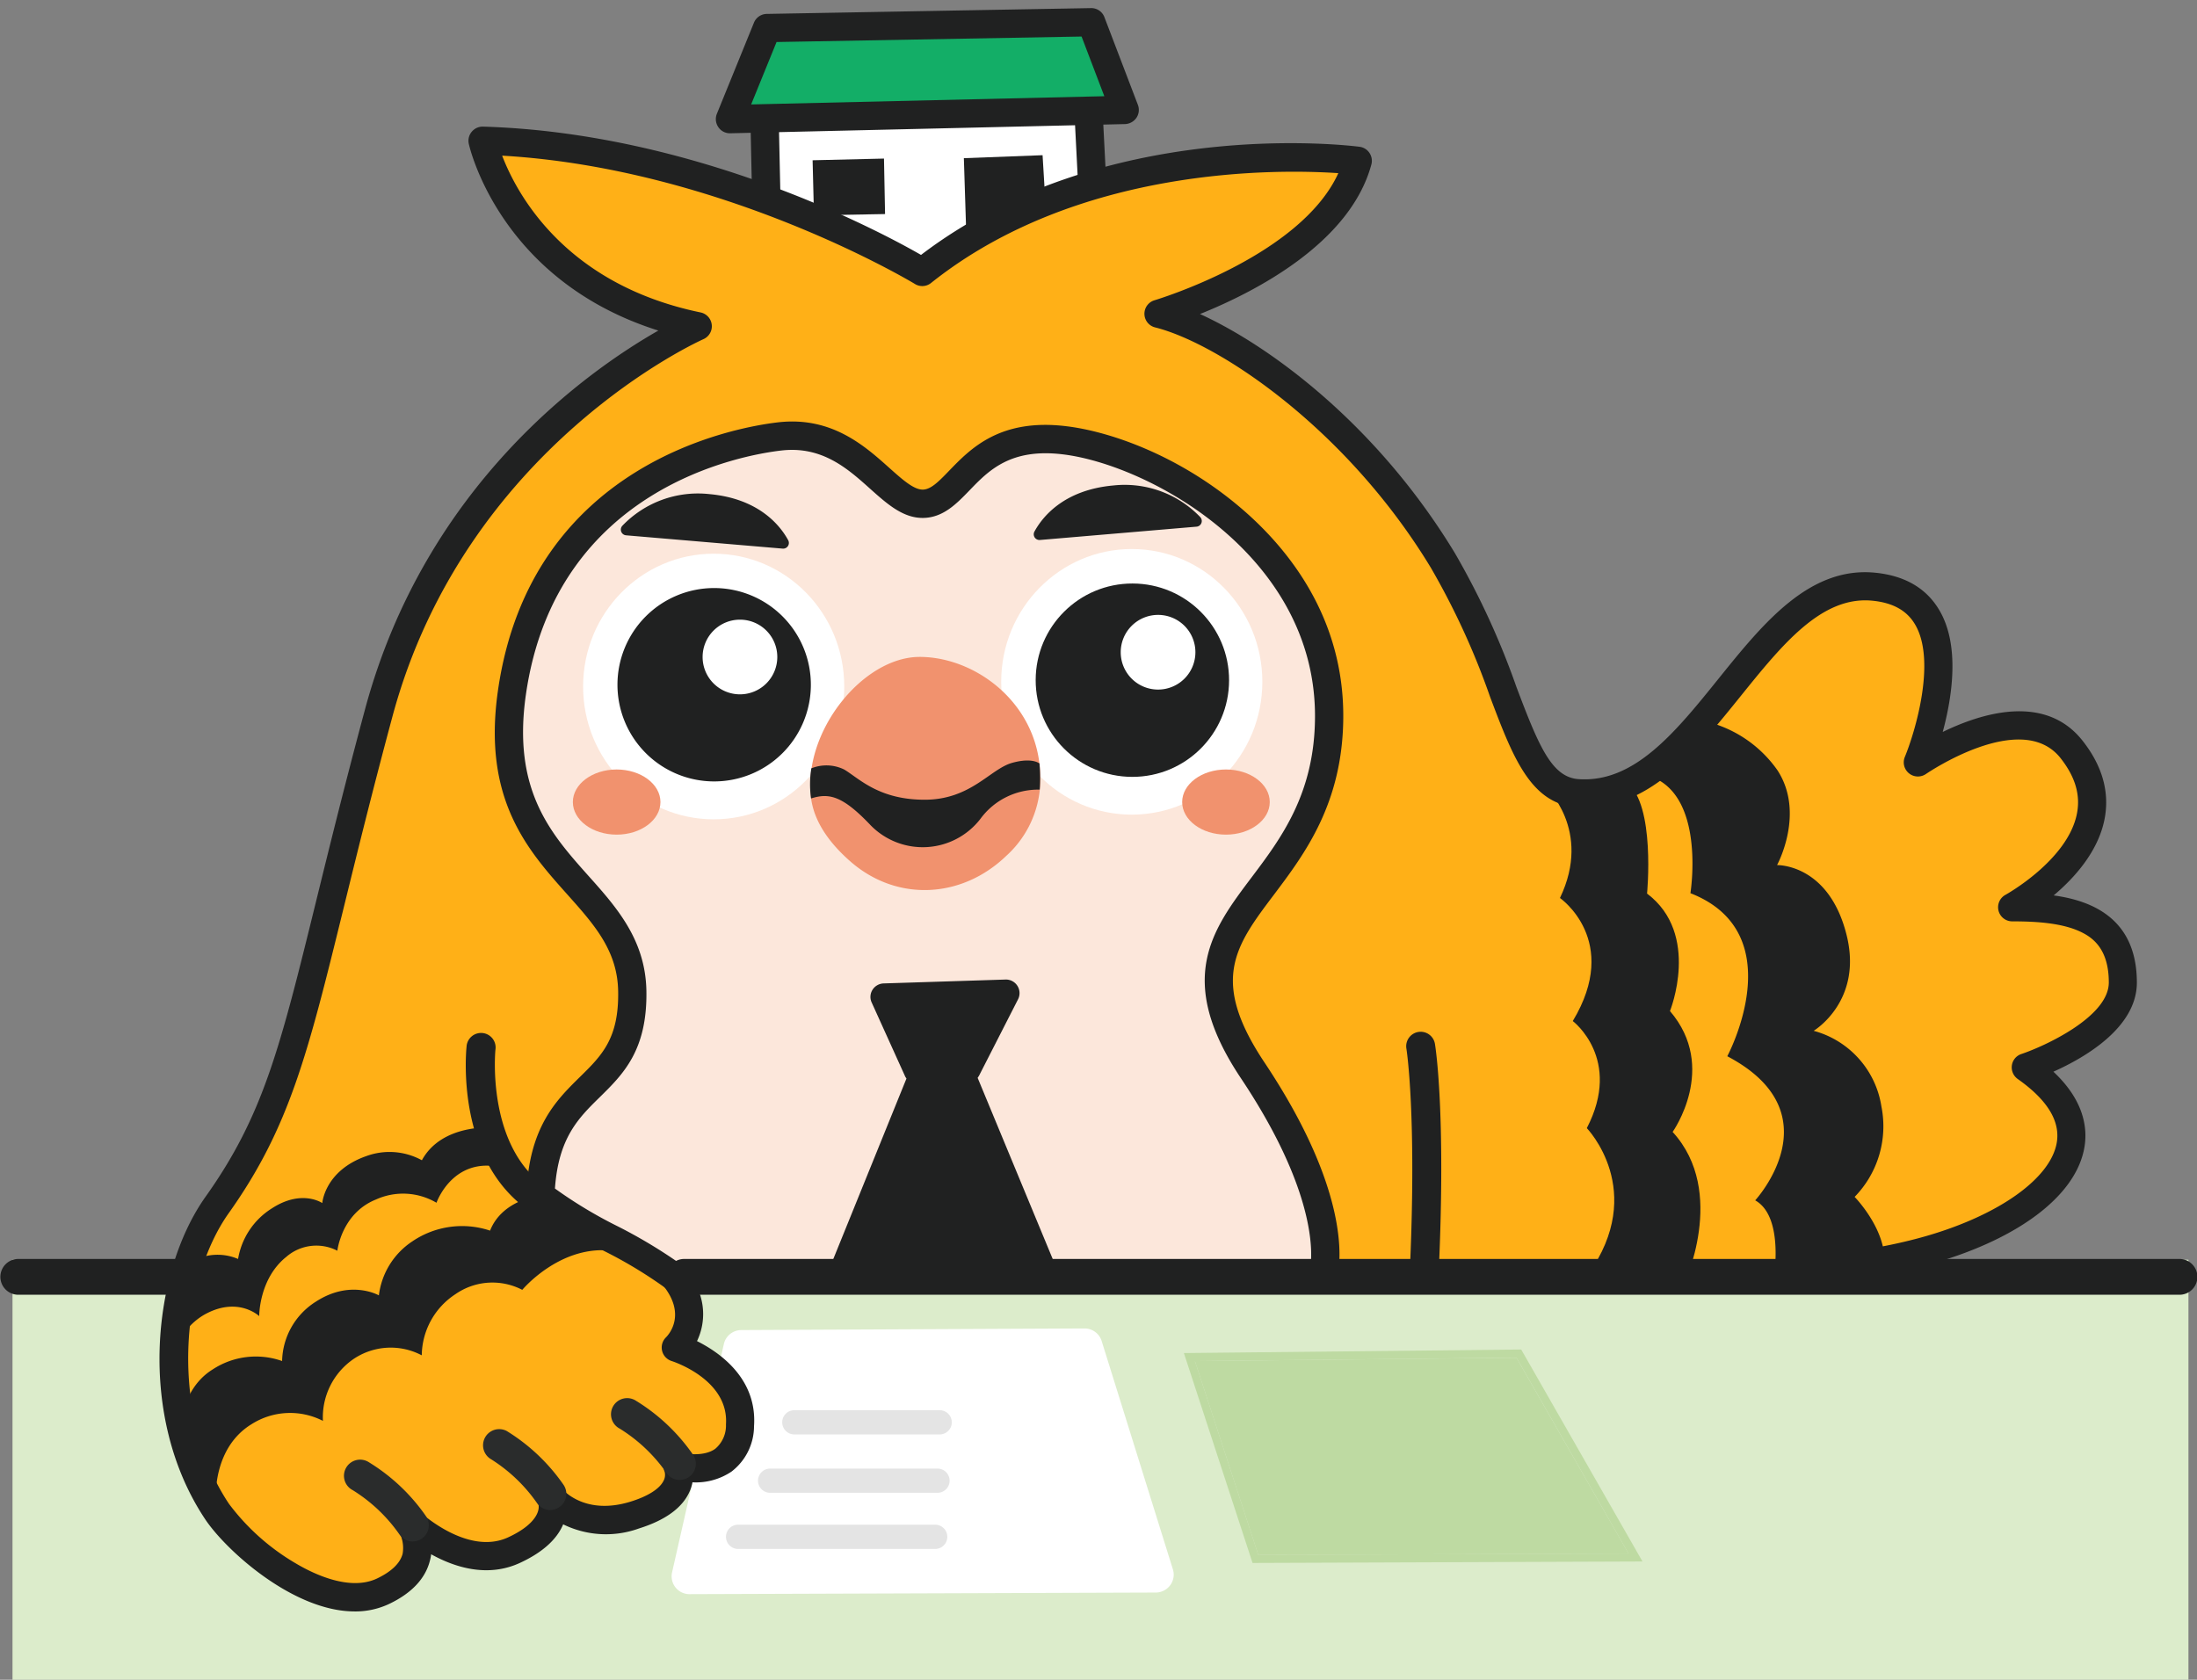
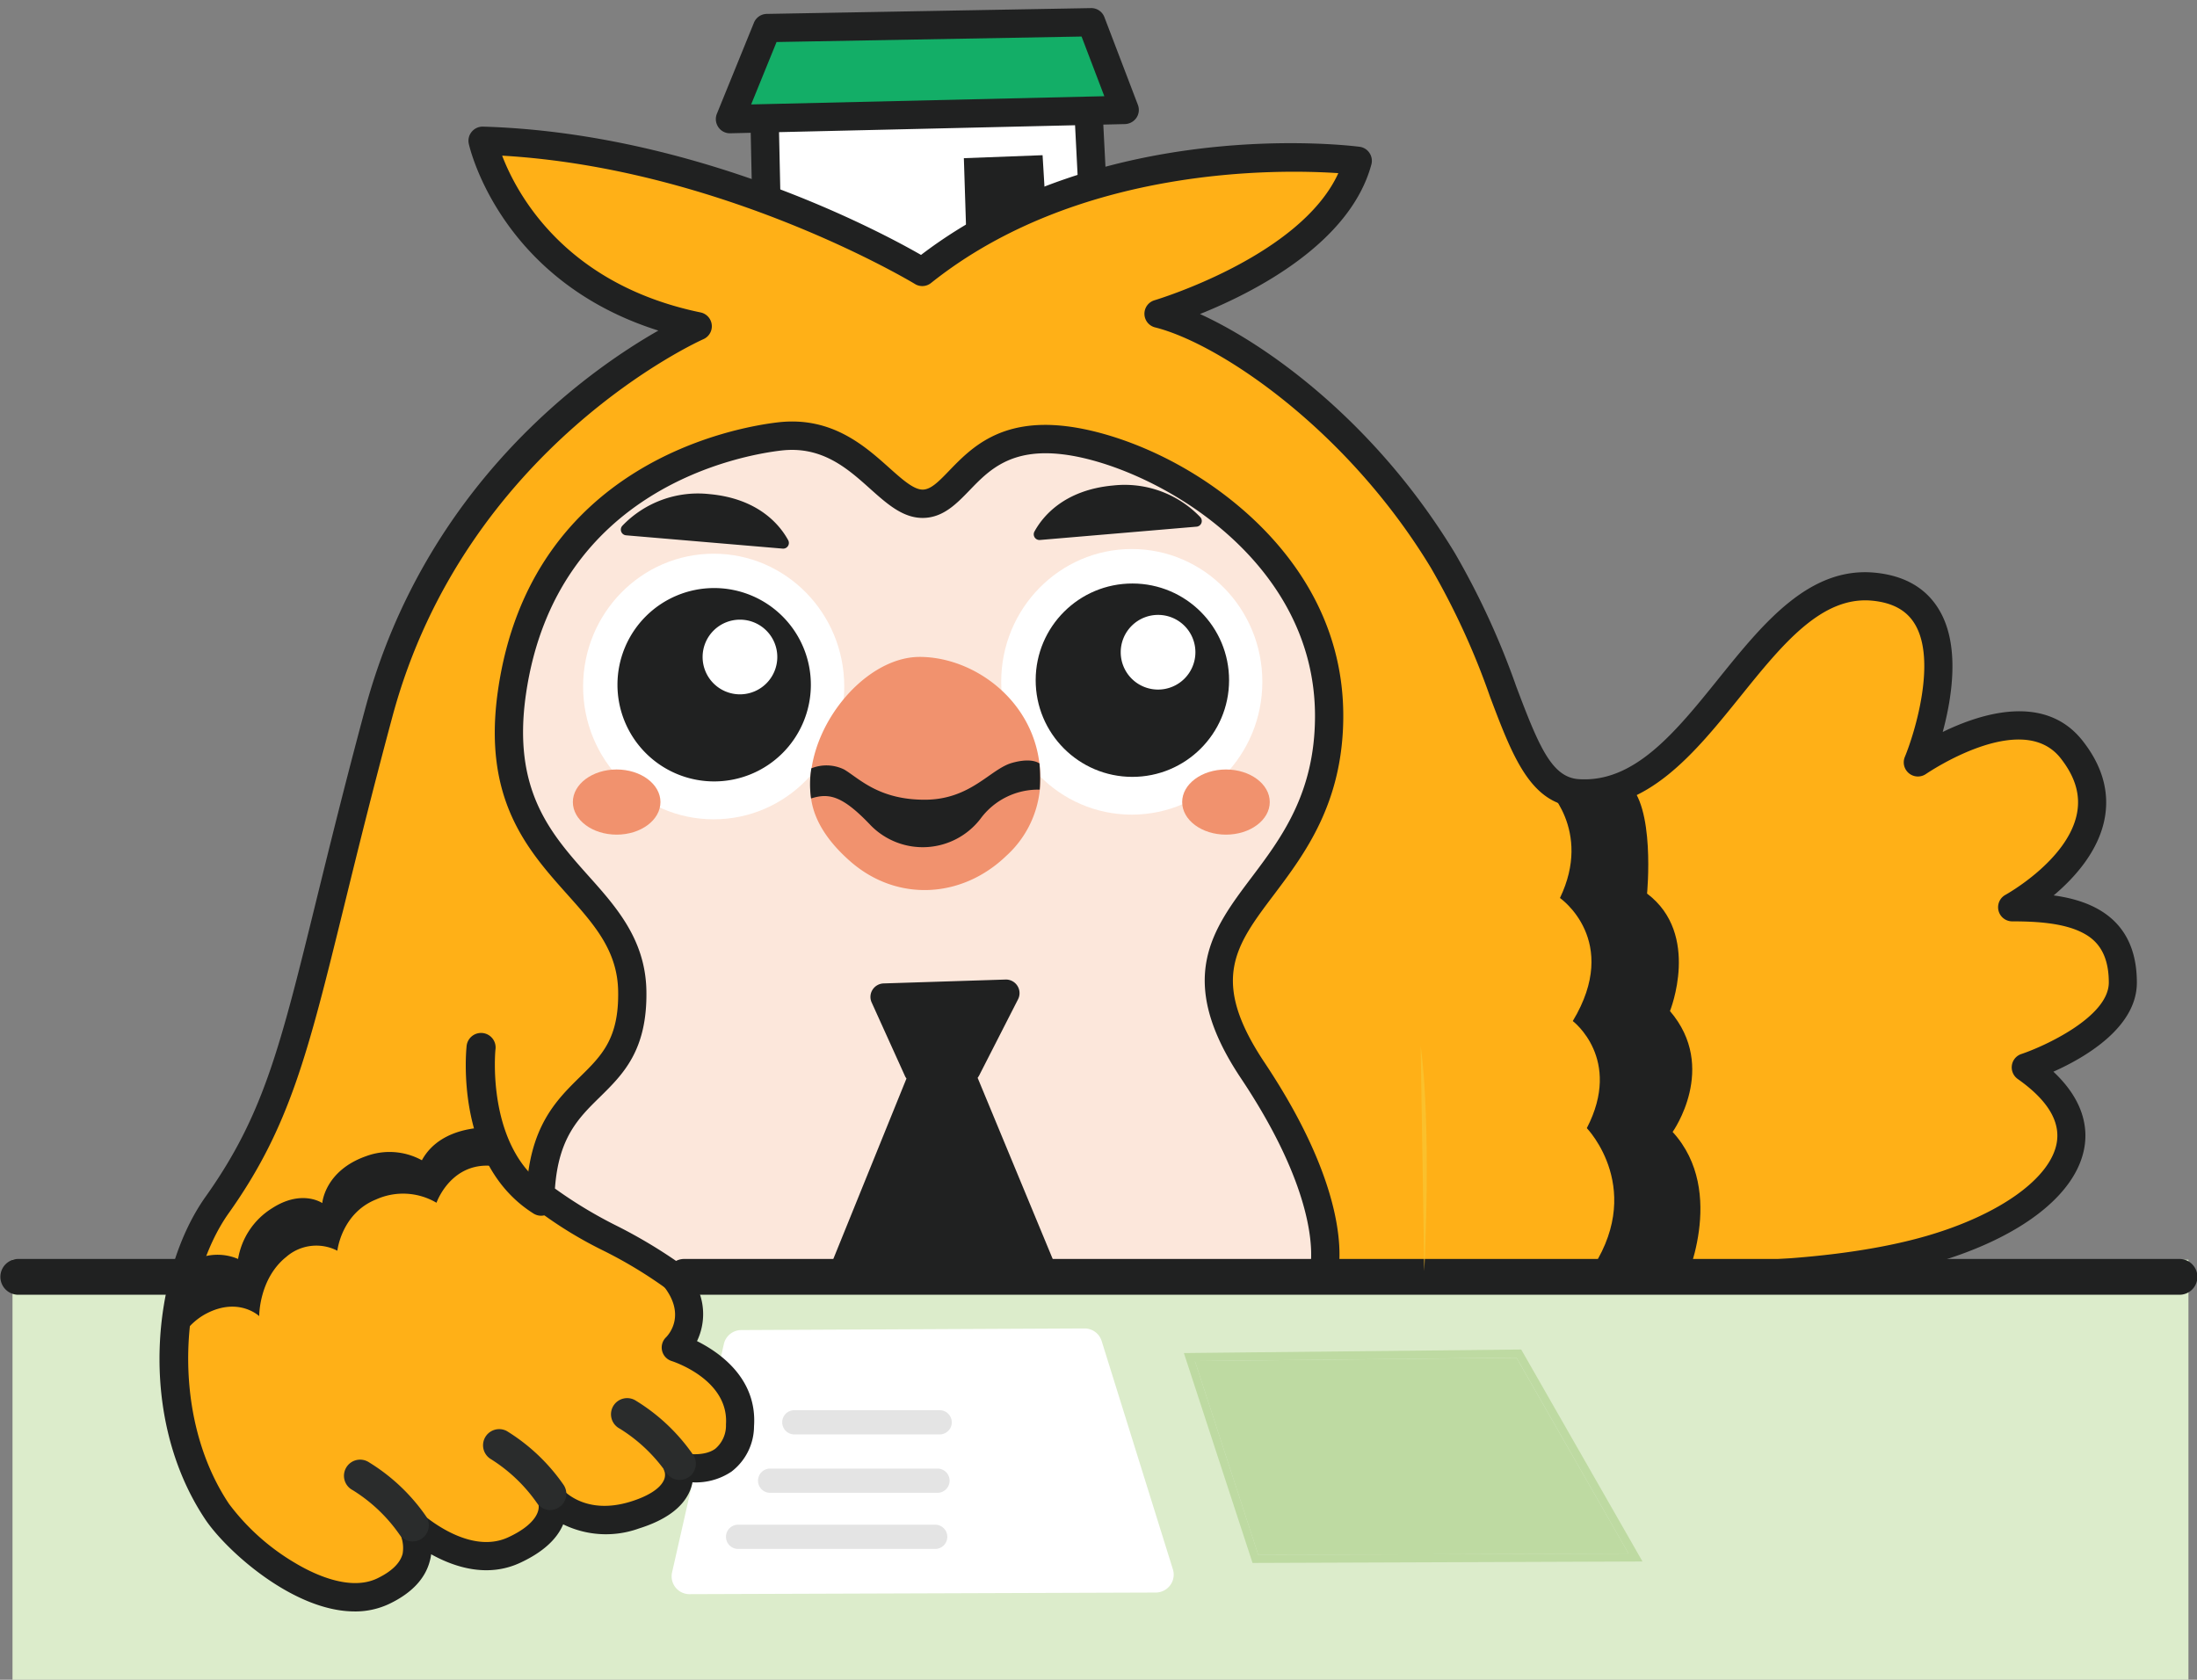
<svg xmlns="http://www.w3.org/2000/svg" width="272" height="208" viewBox="0 0 272 208">
  <rect x="0" y="0" width="272" height="208" fill="#808080" stroke="none" />
  <defs>
    <clipPath id="clip-path">
      <rect id="長方形_4531" data-name="長方形 4531" width="272" height="208" transform="translate(458 8623.891)" fill="#fff" stroke="#707070" stroke-width="1" />
    </clipPath>
    <clipPath id="clip-path-2">
      <path id="パス_4989" data-name="パス 4989" d="M159.8,135.548l-39.81.409,7.848,24.014,45.841-.17L159.8,135.548" transform="translate(-119.99 -135.548)" fill="none" />
    </clipPath>
  </defs>
  <g id="グループ_2404" data-name="グループ 2404" transform="translate(-3406 -8465)">
    <g id="マスクグループ_1792" data-name="マスクグループ 1792" transform="translate(2948 -158.89)" clip-path="url(#clip-path)">
      <g id="レイヤー_9" data-name="レイヤー 9" transform="translate(458 8624.893)">
        <g id="グループ_2379" data-name="グループ 2379" transform="translate(0 -0.001)">
          <path id="パス_4977" data-name="パス 4977" d="M117.967,32.015,116.829,9.759l-40.07.989.489,22.536Z" transform="translate(17.878 2.274)" fill="#fff" />
          <path id="パス_4978" data-name="パス 4978" d="M77.579,35.361a1.755,1.755,0,0,1-1.757-1.707l-.479-22.526A1.743,1.743,0,0,1,77.05,9.34l40.07-1a1.775,1.775,0,0,1,1.8,1.658l1.138,22.266a1.775,1.775,0,0,1-.459,1.278,1.728,1.728,0,0,1-1.238.559L77.629,35.361h-.05Zm1.308-22.576L79.3,31.8l37.174-1.148-.959-18.772L78.9,12.785Z" transform="translate(17.548 1.944)" fill="#202121" />
          <path id="パス_4979" data-name="パス 4979" d="M73.3,13.407,77.884,2.134l40.14-.709,4.144,10.854Z" transform="translate(17.072 0.333)" fill="#13ae67" />
          <path id="パス_4980" data-name="パス 4980" d="M73.631,15.5a1.719,1.719,0,0,1-1.438-.759,1.753,1.753,0,0,1-.18-1.658L76.6,1.808A1.738,1.738,0,0,1,78.184.719L118.324,0a1.735,1.735,0,0,1,1.667,1.128l4.144,10.854a1.746,1.746,0,0,1-.18,1.6,1.793,1.793,0,0,1-1.418.779L73.671,15.5ZM79.4,4.2l-3.145,7.728,43.724-1.018-2.816-7.389L79.413,4.2Z" transform="translate(16.742 0.001)" fill="#202121" />
-           <path id="パス_4981" data-name="パス 4981" d="M90.569,21.982l-8.8.16-.17-6.82,8.837-.21Z" transform="translate(19.006 3.521)" fill="#202121" />
          <path id="パス_4982" data-name="パス 4982" d="M107.352,28.342l-10.135.25-.429-13.45,9.745-.369Z" transform="translate(22.543 3.442)" fill="#202121" />
          <path id="パス_4983" data-name="パス 4983" d="M270.649,227.167H1.255V125.7H270.649V227.167" transform="translate(0.292 29.278)" fill="#dceccb" />
          <path id="パス_4984" data-name="パス 4984" d="M75.646,134.606l42.5-.2,8.817,28.267-57.723.2Z" transform="translate(16.126 31.306)" fill="#fff" />
          <path id="パス_4985" data-name="パス 4985" d="M69.654,165.509A2.211,2.211,0,0,1,67.5,162.8l6.41-28.267a2.219,2.219,0,0,1,2.147-1.727l42.5-.2h.01a2.217,2.217,0,0,1,2.117,1.558l8.817,28.267a2.2,2.2,0,0,1-.329,1.967,2.242,2.242,0,0,1-1.777.909l-57.723.2h0Zm8.188-28.267-5.412,23.834,51.942-.18-7.439-23.834Z" transform="translate(15.708 30.887)" fill="#fff" />
          <path id="パス_4986" data-name="パス 4986" d="M98.805,155.316H74.4a1.5,1.5,0,0,1,0-3h24.4a1.5,1.5,0,0,1,0,3Z" transform="translate(16.98 35.478)" fill="#e4e4e4" />
          <path id="パス_4987" data-name="パス 4987" d="M98.336,149.679H77.617a1.5,1.5,0,0,1,0-3H98.336a1.5,1.5,0,1,1,0,3Z" transform="translate(17.729 34.165)" fill="#e4e4e4" />
          <path id="パス_4988" data-name="パス 4988" d="M98.04,143.816H80.047a1.5,1.5,0,0,1,0-3H98.04a1.5,1.5,0,0,1,0,3Z" transform="translate(18.295 32.799)" fill="#e4e4e4" />
          <g id="グループ_2378" data-name="グループ 2378" transform="translate(147.937 167.119)" clip-path="url(#clip-path-2)">
            <rect id="長方形_4532" data-name="長方形 4532" width="53.679" height="24.423" fill="#bedaa2" />
          </g>
          <path id="パス_4990" data-name="パス 4990" d="M128.1,160.164l-7.848-24.014,39.81-.419,13.869,24.253-45.831.17m32.541-25.432-41.757.439,8.5,25.991,48.277-.18-15.017-26.25" transform="translate(27.688 31.379)" fill="#bedaa2" />
          <path id="パス_4991" data-name="パス 4991" d="M110.107,29.584S84.9,14.2,55.689,13.339c0,0,4.124,18.3,26.63,22.955,0,0-30.135,13.08-39.5,47.9-9.625,35.8-10.035,46.879-20,60.908-6.38,8.986-7.928,26.081-.01,37.963,3.075,4.613,13.6,13.22,20.6,9.845s3.135-8.687,3.135-8.687,6.75,6.51,13.02,3.615,4.583-6.51,4.583-6.51,3.375,4.343,10.374,2.167,5.3-6.031,5.3-6.031,7.239,1.927,7.718-5.062-7.958-9.645-7.958-9.645,3.8-3.694-.14-8.7l120.728-.33s20.06,1.158,34.758-3.105,24.034-13.949,11.8-22.536c0,0,12.022-3.994,12.022-10.514,0-8.148-6.64-9.306-13.7-9.306,0,0,15.956-8.687,7.339-19.561-5.931-7.479-19.021,1.628-19.021,1.628s8.477-20.379-5.452-21.757c-14.588-1.438-21.178,26.65-36.665,25.561C183.6,93.6,183.377,79.858,174.57,65.32c-10.754-17.763-26.889-28.467-35.2-30.544,0,0,21.238-6.231,24.663-18.961,0,0-31.512-4.094-53.919,13.769Z" transform="translate(4.061 3.108)" fill="#ffb017" />
          <path id="パス_4992" data-name="パス 4992" d="M40.163,195.758c-7.579,0-15.906-7.549-18.482-11.4-8.477-12.711-6.58-30.634.04-39.95,7.169-10.085,9.226-18.452,13.729-36.775,1.638-6.65,3.485-14.179,6.011-23.574C48.93,56.288,69,42.16,77.777,37.157c-19.421-6.121-23.3-22.376-23.465-23.115a1.731,1.731,0,0,1,.359-1.5,1.752,1.752,0,0,1,1.4-.639c26.34.779,49.1,12.94,54.228,15.886,22.636-17.264,52.99-13.56,54.288-13.39a1.728,1.728,0,0,1,1.228.759,1.76,1.76,0,0,1,.24,1.428c-2.636,9.775-14.5,15.826-21.218,18.522,8.727,3.984,21.947,13.739,31.562,29.615a96.841,96.841,0,0,1,7.609,16.555c2.776,7.349,4.373,11.193,7.7,11.423,6.9.479,11.982-5.8,17.344-12.461,5.512-6.84,11.223-13.9,19.371-13.1,3.654.359,6.32,1.907,7.918,4.593,2.626,4.383,1.608,10.834.449,15.127,4.793-2.336,12.661-4.793,17.3,1.068,2.486,3.145,3.4,6.44,2.716,9.815-.809,3.964-3.714,7.189-6.281,9.356,4.823.659,10.3,2.926,10.3,10.794,0,5.552-6.4,9.276-10.334,11.033,3.794,3.555,4.244,6.96,3.844,9.336-.979,5.891-7.928,11.253-18.592,14.348-14.578,4.234-33.889,3.255-35.287,3.175l-117.673.32a7.731,7.731,0,0,1-.22,6.181c2.836,1.418,7.469,4.653,7.059,10.544a7.109,7.109,0,0,1-2.8,5.622A7.911,7.911,0,0,1,82,179.772a5.163,5.163,0,0,1-.379,1.2c-.909,1.987-3.005,3.5-6.241,4.513a12.039,12.039,0,0,1-9.386-.509c-.8,1.9-2.6,3.5-5.352,4.773-4.044,1.867-8.118.529-10.993-1.068a5.352,5.352,0,0,1-.15.779c-.559,2.217-2.237,4.014-4.992,5.342a9.826,9.826,0,0,1-4.333.959ZM58.446,15.52C60.3,20.342,66.314,31.456,83,34.91a1.748,1.748,0,0,1,.349,3.315c-.29.13-29.486,13.19-38.5,46.75-2.516,9.356-4.363,16.875-5.991,23.5-4.473,18.2-6.72,27.339-14.268,37.963-5.971,8.407-7.389,24.873.02,35.986a27.894,27.894,0,0,0,8.268,7.379c2.336,1.388,6.77,3.475,10.115,1.857,1.777-.859,2.826-1.887,3.125-3.045a4.218,4.218,0,0,0-.639-3.035A1.748,1.748,0,0,1,48.1,183.3c.06.05,5.981,5.641,11.083,3.285,3.565-1.648,4.014-3.445,3.7-4.244a1.719,1.719,0,0,1,.679-2.207,1.773,1.773,0,0,1,2.307.449c.1.12,2.806,3.335,8.477,1.578,2.127-.659,3.565-1.568,4.064-2.556a1.554,1.554,0,0,0,.14-1.158,1.708,1.708,0,0,1,.29-1.817,1.738,1.738,0,0,1,1.787-.519c.719.18,2.886.459,4.194-.489a3.766,3.766,0,0,0,1.328-3.015c.379-5.522-6.45-7.768-6.74-7.858a1.757,1.757,0,0,1-.689-2.926c.429-.429,2.476-2.846-.3-6.36a1.752,1.752,0,0,1,1.368-2.836l120.728-.329h.11c.2.01,19.94,1.088,34.169-3.035,9.056-2.626,15.387-7.169,16.116-11.573.439-2.656-1.188-5.292-4.833-7.858a1.765,1.765,0,0,1-.729-1.687,1.732,1.732,0,0,1,1.178-1.408c2.806-.939,10.824-4.583,10.824-8.857,0-4.014-1.857-5.442-3.255-6.161-2.416-1.248-5.921-1.408-8.7-1.408a1.749,1.749,0,0,1-.839-3.285c.07-.04,7.668-4.254,8.837-10,.479-2.346-.19-4.613-2.027-6.94-4.843-6.1-16.535,1.9-16.655,1.977a1.752,1.752,0,0,1-2.616-2.107c1.258-3.045,3.954-11.942,1.248-16.445-1.018-1.707-2.746-2.656-5.262-2.906-6.281-.619-11.153,5.422-16.305,11.812-5.691,7.059-11.573,14.368-20.309,13.749-5.711-.4-7.928-6.261-10.724-13.669a92.521,92.521,0,0,0-7.329-15.976c-10.444-17.244-26.24-27.778-34.129-29.755a1.741,1.741,0,0,1-.07-3.365c.19-.06,18.043-5.412,22.746-15.736-7.429-.5-32.211-.919-50.424,13.6a1.73,1.73,0,0,1-2,.12c-.24-.15-23.734-14.3-51.083-15.886Z" transform="translate(3.73 2.774)" fill="#202121" />
          <path id="パス_4993" data-name="パス 4993" d="M55,136.948c4.383,3.784,11.982,6.56,16.615,10.2l80.319-.429s2.606-8.188-8.747-25.2c-13.32-19.95,9.346-20.739,9.466-43.7.11-20.8-20.809-32.86-32.751-34.308-11.662-1.408-12.821,7.668-17.454,7.858-4.613.19-8.108-9.466-17.833-8.337-9.316,1.078-29.665,7.569-33.14,31.7-3.145,21.837,14.658,23.435,14.9,36.944.24,13.44-10.784,10.225-11.363,25.262Z" transform="translate(11.902 10.002)" fill="#fce7db" />
          <path id="パス_4994" data-name="パス 4994" d="M71.941,149.23a1.712,1.712,0,0,1-1.078-.379,55.428,55.428,0,0,0-7.668-4.633,50.941,50.941,0,0,1-9-5.622,1.724,1.724,0,0,1-.6-1.388c.32-8.317,3.674-11.622,6.63-14.528,2.706-2.656,4.843-4.763,4.733-10.634-.09-5.022-2.966-8.238-6.291-11.962-4.933-5.522-10.534-11.792-8.587-25.272,4.064-28.247,29.6-32.6,34.668-33.19,6.63-.769,10.744,2.926,13.749,5.612,1.658,1.478,3.075,2.756,4.214,2.716.959-.04,1.857-.909,3.225-2.336,2.656-2.746,6.291-6.51,14.508-5.512,5.562.669,14.219,3.734,21.827,10.314,5.721,4.943,12.531,13.42,12.461,25.741-.06,10.634-4.773,16.885-8.557,21.917-4.823,6.39-8,10.614-1.2,20.809,11.682,17.514,9.076,26.33,8.966,26.7a1.747,1.747,0,0,1-1.658,1.218l-80.319.429h0ZM57.124,136.49a55.378,55.378,0,0,0,7.718,4.653,62.572,62.572,0,0,1,7.688,4.593l78.212-.419c.14-2.746-.479-10.185-8.687-22.486-8.178-12.252-3.565-18.372,1.318-24.853,3.654-4.853,7.808-10.364,7.858-19.83.11-20.08-20.619-31.283-31.213-32.561-6.5-.789-9.2,2.007-11.573,4.473-1.568,1.618-3.185,3.3-5.592,3.395-2.556.1-4.563-1.7-6.69-3.6-2.786-2.5-5.951-5.332-11.013-4.743-4.633.539-27.908,4.5-31.612,30.214-1.707,11.872,3.1,17.244,7.738,22.446,3.475,3.884,7.059,7.908,7.179,14.229.13,7.379-2.876,10.334-5.781,13.19-2.626,2.576-5.1,5.022-5.542,11.313Z" transform="translate(11.573 9.672)" fill="#202121" />
          <path id="パス_4995" data-name="パス 4995" d="M111.224,132.872l-9.586-23.135.16-.24,4.843-9.486a1.683,1.683,0,0,0-1.558-2.446L90,98.045a1.688,1.688,0,0,0-1.378.789,1.644,1.644,0,0,0-.1,1.578l4.164,9.2.14.21-9.406,23.205a1.681,1.681,0,0,0,.4,1.847l27.049-.19a1.677,1.677,0,0,0,.349-1.817Z" transform="translate(19.399 22.725)" fill="#202121" />
          <ellipse id="楕円形_198" data-name="楕円形 198" cx="16.166" cy="16.445" rx="16.166" ry="16.445" transform="translate(123.953 66.98)" fill="#fff" />
          <circle id="楕円形_199" data-name="楕円形 199" cx="11.972" cy="11.972" r="11.972" transform="matrix(0.002, -1, 1, 0.002, 128.198, 95.17)" fill="#202121" />
          <path id="パス_4996" data-name="パス 4996" d="M121.786,65.566a4.623,4.623,0,1,1-4.623-4.623A4.619,4.619,0,0,1,121.786,65.566Z" transform="translate(26.211 14.195)" fill="#fff" />
          <ellipse id="楕円形_200" data-name="楕円形 200" cx="16.166" cy="16.445" rx="16.166" ry="16.445" transform="translate(72.191 67.56)" fill="#fff" />
          <path id="パス_4997" data-name="パス 4997" d="M85.948,70.218A11.972,11.972,0,1,1,73.976,58.246,11.974,11.974,0,0,1,85.948,70.218Z" transform="translate(14.441 13.567)" fill="#202121" />
          <path id="パス_4998" data-name="パス 4998" d="M79.8,66.044a4.623,4.623,0,1,1-4.623-4.623A4.619,4.619,0,0,1,79.8,66.044Z" transform="translate(16.433 14.307)" fill="#fff" />
          <path id="パス_4999" data-name="パス 4999" d="M94.908,65.162c7.469,0,15.9,6.68,14.848,16.695a12.8,12.8,0,0,1-4.134,7.948c-5.5,5.292-13.52,5.711-19.261.709-2.426-2.117-4.483-4.763-4.893-7.838C80.38,74.478,87.849,65.162,94.908,65.162Z" transform="translate(18.95 15.178)" fill="#f1926e" />
          <path id="パス_5000" data-name="パス 5000" d="M81.5,76.539a4.984,4.984,0,0,1,4.064.14c1.837,1.088,4.254,3.744,9.965,3.744s8.108-3.8,10.824-4.563c2.516-.709,3.395.08,3.395.08a21.655,21.655,0,0,1,.03,3.235,8.845,8.845,0,0,0-7.349,3.625,9.017,9.017,0,0,1-13.57.8c-3.535-3.734-5.2-4.024-7.389-3.335a12.315,12.315,0,0,1,.03-3.714Z" transform="translate(18.945 17.601)" fill="#202121" />
          <ellipse id="楕円形_201" data-name="楕円形 201" cx="5.422" cy="4.034" rx="5.422" ry="4.034" transform="translate(146.359 94.279)" fill="#f1926e" />
          <ellipse id="楕円形_202" data-name="楕円形 202" cx="5.422" cy="4.034" rx="5.422" ry="4.034" transform="translate(70.923 94.279)" fill="#f1926e" />
          <path id="パス_5001" data-name="パス 5001" d="M123.96,53.058a.707.707,0,0,0,.459-1.188,12.958,12.958,0,0,0-10.774-3.914c-6.151.559-8.777,3.914-9.755,5.711a.707.707,0,0,0,.689,1.038l19.381-1.648Z" transform="translate(24.177 11.156)" fill="#202121" />
          <path id="パス_5002" data-name="パス 5002" d="M62.994,53.925a.707.707,0,0,1-.459-1.188,12.958,12.958,0,0,1,10.774-3.914c6.151.559,8.777,3.914,9.755,5.711a.707.707,0,0,1-.689,1.038L62.994,53.925Z" transform="translate(14.52 11.358)" fill="#202121" />
-           <path id="パス_5003" data-name="パス 5003" d="M22.546,156.527s-.32-6.031,4.383-8.927a8.9,8.9,0,0,1,8.867-.429,8.761,8.761,0,0,1,3.8-7.668,8.228,8.228,0,0,1,8.437-.449,9.163,9.163,0,0,1,4.164-7.569,8.011,8.011,0,0,1,8.278-.539s4.443-5.332,10.634-4.883a67.256,67.256,0,0,0-8.2-6.85s-4.863.449-6.42,4.4a10.956,10.956,0,0,0-9.665,1.358,9.363,9.363,0,0,0-4.1,6.66s-3.515-2.027-7.838.8a8.907,8.907,0,0,0-4.144,7.329,9.745,9.745,0,0,0-8.607,1.048c-4.553,2.826-4.164,9.276-4.164,9.276l4.573,6.46Z" transform="translate(4.184 27.767)" fill="#202121" />
          <path id="パス_5004" data-name="パス 5004" d="M16.362,143.76s1.1-6.091,5.422-8.317c3.994-2.057,6.5.339,6.5.339s-.04-4.633,3.355-7.339a5.664,5.664,0,0,1,6.32-.759s.509-4.623,4.773-6.34a8.139,8.139,0,0,1,7.5.4s2.426-6.969,9.945-3.744l-3.005-5.562s-6.261-.519-8.747,4.044a8.335,8.335,0,0,0-6.9-.509c-5.142,1.807-5.432,5.811-5.432,5.811s-2.526-1.757-6.231.649a9.172,9.172,0,0,0-4.194,6.271,6.493,6.493,0,0,0-7.309,1.558s-2.277,4.972-1.987,13.51Z" transform="translate(3.807 26.185)" fill="#202121" />
          <path id="パス_5005" data-name="パス 5005" d="M43.039,155.908a1.993,1.993,0,0,1-1.618-.829,19.676,19.676,0,0,0-5.821-5.532,2,2,0,1,1,2.037-3.435,23.519,23.519,0,0,1,7.009,6.62,1.987,1.987,0,0,1-.449,2.786,1.966,1.966,0,0,1-1.168.379Z" transform="translate(8.064 33.967)" fill="#2a2c2c" />
          <path id="パス_5006" data-name="パス 5006" d="M56.847,152.749a1.993,1.993,0,0,1-1.618-.829,19.675,19.675,0,0,0-5.821-5.532,2,2,0,0,1,2.037-3.435,23.52,23.52,0,0,1,7.009,6.62,1.987,1.987,0,0,1-.449,2.786,1.966,1.966,0,0,1-1.168.379Z" transform="translate(11.28 33.232)" fill="#2a2c2c" />
          <path id="パス_5007" data-name="パス 5007" d="M69.854,149.729a1.993,1.993,0,0,1-1.618-.829,19.675,19.675,0,0,0-5.821-5.532,2,2,0,1,1,2.037-3.435,23.519,23.519,0,0,1,7.009,6.62,1.987,1.987,0,0,1-.449,2.786,1.966,1.966,0,0,1-1.168.379Z" transform="translate(14.309 32.528)" fill="#2a2c2c" />
-           <path id="パス_5008" data-name="パス 5008" d="M172.384,71.5a15.183,15.183,0,0,1,9.685,6.221c3.465,5.322-.05,11.742-.05,11.742s6.44-.19,8.627,8.727c2,8.168-4.094,11.792-4.094,11.792a11.529,11.529,0,0,1,8.387,9.366,12.521,12.521,0,0,1-3.315,11.2s3.924,4,3.684,8.208L181.54,141.1s1.508-8.028-2.227-10.125c0,0,9.955-10.784-3.455-17.843,0,0,8.158-15.217-4.563-20.19,0,0,2.486-15.487-8.188-14.848,3.774-1.258,7.818-3.645,9.286-6.59Z" transform="translate(37.989 16.655)" fill="#202121" />
          <path id="パス_5009" data-name="パス 5009" d="M155.187,78.3s5.851,5.332,1.8,13.769c0,0,7.6,5.262,1.588,15.237,0,0,6.191,4.673,1.737,13.26,0,0,7.539,7.758.16,18.113,0,0,6.6,2.107,11.832,1.328,0,0,5.472-11.5-1.368-18.971,0,0,5.681-7.968-.329-14.967,0,0,3.844-9.516-2.836-14.548,0,0,1.068-11.053-2.5-13.719l-10.085.5Z" transform="translate(36.144 18.123)" fill="#202121" />
          <path id="パス_5010" data-name="パス 5010" d="M254.209,130.06H69.088a2.217,2.217,0,0,1,0-4.433H254.209a2.217,2.217,0,1,1,0,4.433Z" transform="translate(15.575 29.261)" fill="#202121" />
          <path id="パス_5011" data-name="パス 5011" d="M22.676,130.06H2.217a2.217,2.217,0,0,1,0-4.433H22.676a2.217,2.217,0,0,1,0,4.433Z" transform="translate(0 29.261)" fill="#202121" />
          <path id="パス_5012" data-name="パス 5012" d="M142.659,104.263s1.348,8.128.449,27.828" transform="translate(33.226 24.285)" fill="#fac02c" />
-           <path id="パス_5013" data-name="パス 5013" d="M143.446,134.226h-.08a1.8,1.8,0,0,1-1.707-1.877c.869-19.2-.409-27.379-.429-27.459a1.791,1.791,0,1,1,3.535-.579c.06.339,1.368,8.547.469,28.207a1.8,1.8,0,0,1-1.787,1.717Z" transform="translate(32.888 23.947)" fill="#202121" />
          <path id="パス_5014" data-name="パス 5014" d="M56.106,125.543a1.78,1.78,0,0,1-.959-.28c-9.705-6.121-8.337-20.06-8.278-20.649a1.8,1.8,0,1,1,3.575.379c-.02.18-1.168,12.331,6.62,17.234a1.8,1.8,0,0,1-.959,3.315Z" transform="translate(10.893 23.993)" fill="#202121" />
        </g>
      </g>
    </g>
    <rect id="長方形_4572" data-name="長方形 4572" width="272" height="208" transform="translate(3406 8465)" fill="none" />
  </g>
</svg>